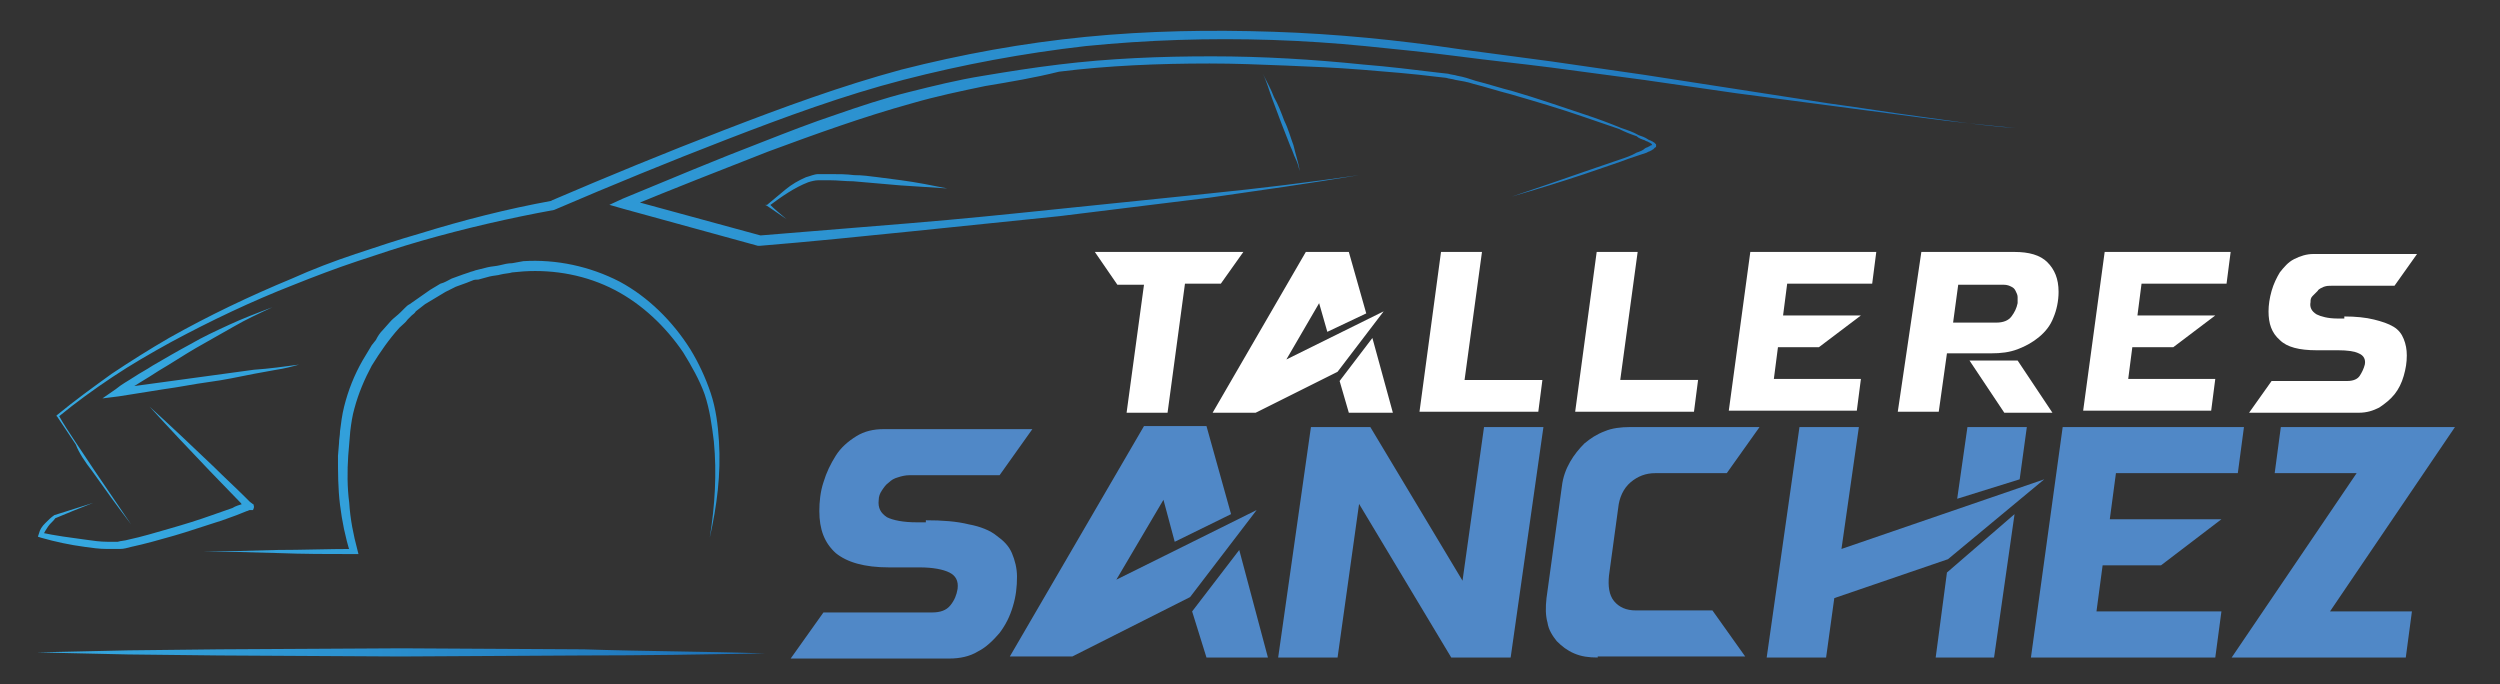
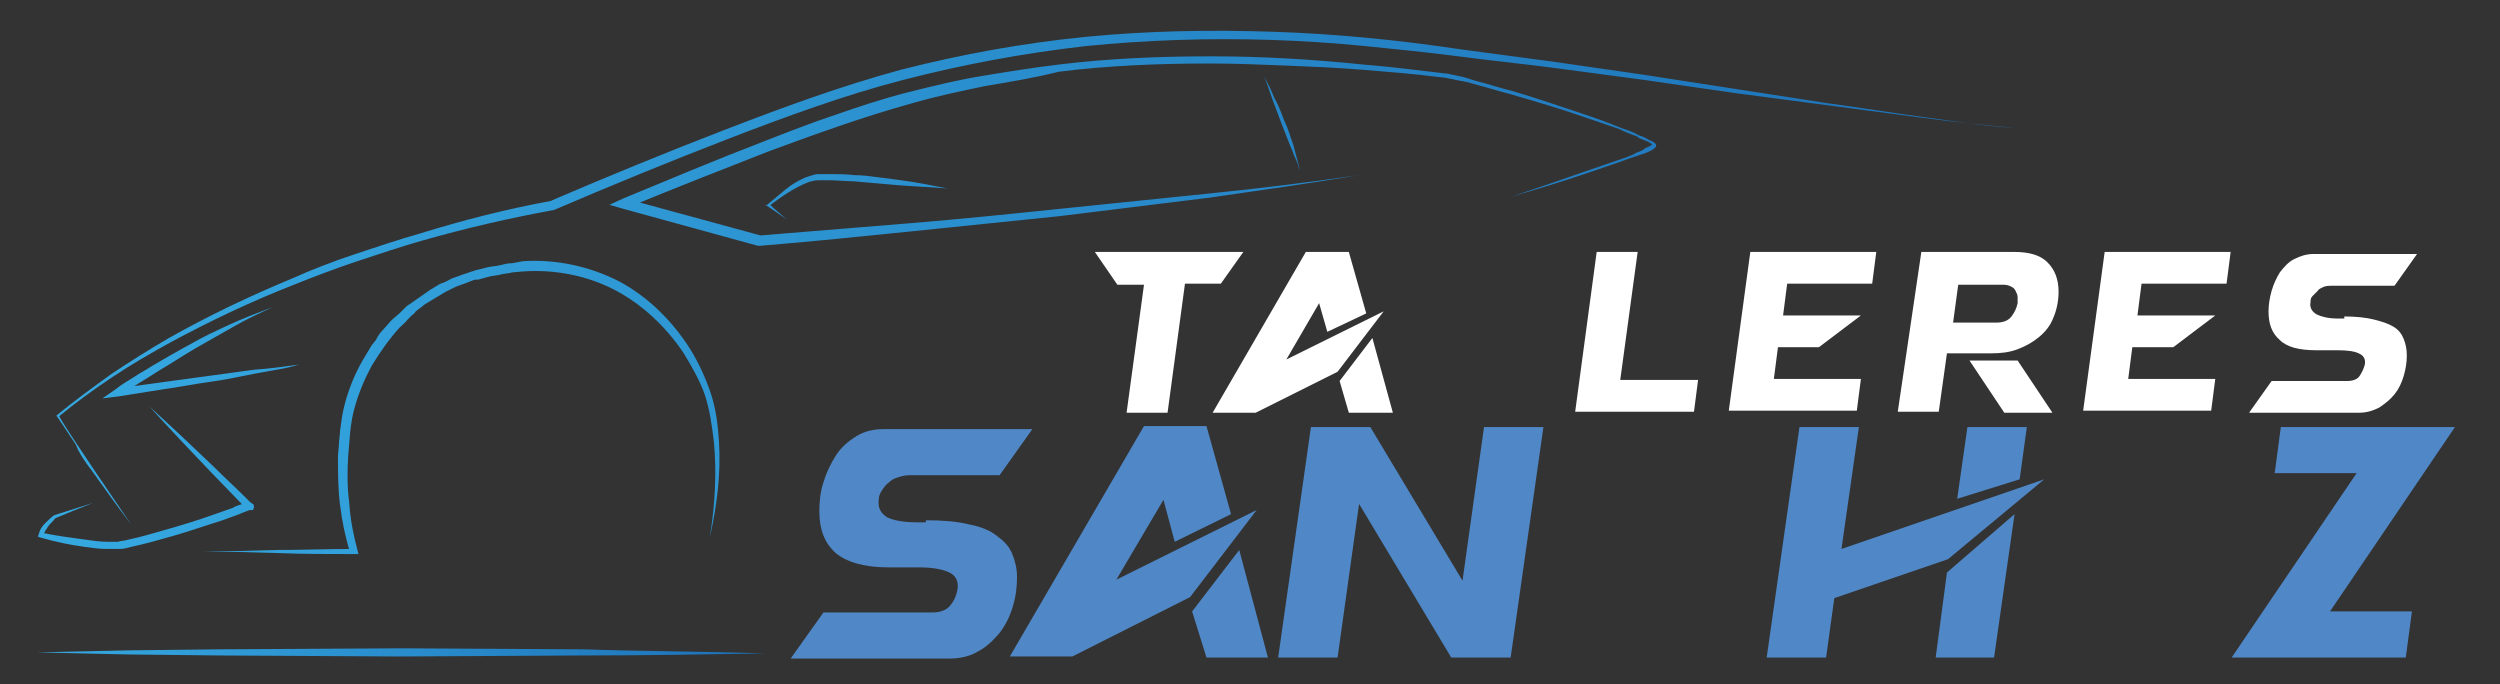
<svg xmlns="http://www.w3.org/2000/svg" version="1.1" id="Capa_1" x="0px" y="0px" viewBox="0 0 244.1 66.8" style="enable-background:new 0 0 244.1 66.8;" xml:space="preserve">
  <rect x="0" y="0" width="244.1" height="66.8" fill="#333333" stroke="none" />
  <style type="text/css">
	.st0{fill:#5088C7;}
	.st1{fill:#FFFFFF;}
	.st2{fill:url(#SVGID_1_);}
	.st3{fill:url(#SVGID_00000016780834856488006830000011364038852262007464_);}
</style>
  <g>
    <path class="st0" d="M90.4,50.8c1.6,0,3,0.1,4.2,0.4c1.1,0.2,2.1,0.6,2.7,1.1c0.7,0.5,1.2,1,1.5,1.7c0.3,0.7,0.5,1.5,0.5,2.3   c0,1-0.1,1.9-0.4,2.9c-0.3,1-0.7,1.8-1.3,2.6c-0.6,0.7-1.3,1.4-2.1,1.8c-0.8,0.5-1.8,0.7-2.8,0.7H77.2l3.2-4.5H91   c0.8,0,1.4-0.2,1.8-0.7c0.4-0.5,0.6-1,0.7-1.6c0.1-0.8-0.2-1.3-0.8-1.6c-0.6-0.3-1.6-0.5-2.9-0.5h-3c-2.4,0-4.1-0.5-5.2-1.4   c-1.1-1-1.6-2.3-1.6-4.1c0-0.9,0.1-1.9,0.4-2.8c0.3-1,0.7-1.8,1.2-2.6c0.5-0.8,1.2-1.4,2-1.9c0.8-0.5,1.7-0.7,2.7-0.7h14.5   l-3.2,4.5h-8.8c-0.4,0-0.8,0.1-1.1,0.2c-0.4,0.1-0.7,0.3-0.9,0.5c-0.3,0.2-0.5,0.5-0.7,0.8c-0.2,0.3-0.3,0.6-0.3,0.9   c-0.1,0.8,0.2,1.3,0.8,1.7c0.6,0.3,1.6,0.5,2.9,0.5H90.4z" />
    <path class="st0" d="M114.7,52.9l-1.1-4.1l-4.6,7.8l13.7-6.8l-6.5,8.5l-11.5,5.8h-6.1l13.1-22.5h6.1l2.4,8.6L114.7,52.9z    M117.8,64.2l-1.4-4.5l4.6-6l2.8,10.5H117.8z" />
    <path class="st0" d="M128,41.7h5.8l9,15l2.1-15h5.8l-3.2,22.5h-5.8l-9-15l-2.1,15h-5.8L128,41.7z" />
-     <path class="st0" d="M156,64.2c-0.9,0-1.6-0.1-2.3-0.4c-0.7-0.3-1.2-0.7-1.7-1.2c-0.4-0.5-0.8-1.1-0.9-1.8   c-0.2-0.7-0.2-1.5-0.1-2.4l1.5-10.9c0.1-0.9,0.4-1.7,0.8-2.4c0.4-0.7,0.9-1.3,1.4-1.8c0.6-0.5,1.2-0.9,2-1.2   c0.7-0.3,1.6-0.4,2.4-0.4h12.7l-3.2,4.5h-7c-0.9,0-1.7,0.3-2.4,0.9c-0.7,0.6-1.1,1.5-1.2,2.5l-0.9,6.6c-0.1,1,0,1.9,0.5,2.5   c0.5,0.6,1.2,0.9,2.1,0.9h7.5l3.2,4.5H156z" />
    <path class="st0" d="M175.7,41.7h5.8l-1.7,11.9l19.8-6.8l-9.4,7.8l-11.1,3.8l-0.8,5.8h-5.8L175.7,41.7z M190.1,55.9l6.6-5.7l-2,14   H189L190.1,55.9z M191.1,48.7l1-7h5.8l-0.7,5.1L191.1,48.7z" />
-     <path class="st0" d="M201.4,41.7h17.7l-0.6,4.5h-11.9l-0.6,4.5h10.9l-5.9,4.5h-5.7l-0.6,4.5h12.2l-0.6,4.5h-18L201.4,41.7z" />
    <path class="st0" d="M222.7,41.7h17l-12.2,18h8l-0.6,4.5h-17l12.2-18h-8L222.7,41.7z" />
  </g>
  <g>
    <path class="st1" d="M106.9,24.6h14.5l-2.2,3.1h-3.5L114,40.3h-4l1.7-12.5h-2.6L106.9,24.6z" />
    <path class="st1" d="M129.6,32.4l-0.8-2.8l-3.2,5.5l9.5-4.7l-4.5,5.9l-8,4h-4.2l9.1-15.7h4.2l1.7,6L129.6,32.4z M131.7,40.3   l-0.9-3.1L134,33l2,7.3H131.7z" />
-     <path class="st1" d="M140.7,24.6h4L143,37.1h7.6l-0.4,3.1h-11.6L140.7,24.6z" />
    <path class="st1" d="M155.9,24.6h4l-1.7,12.5h7.6l-0.4,3.1h-11.6L155.9,24.6z" />
    <path class="st1" d="M170.9,24.6h12.3l-0.4,3.1h-8.3l-0.4,3.1h7.6l-4.1,3.1h-4l-0.4,3.1h8.5l-0.4,3.1h-12.5L170.9,24.6z" />
    <path class="st1" d="M187.6,24.6h9.1c1.4,0,2.5,0.3,3.2,1c0.7,0.7,1.1,1.6,1.1,2.9c0,0.9-0.2,1.8-0.5,2.5c-0.3,0.8-0.8,1.4-1.4,1.9   c-0.6,0.5-1.3,0.9-2.1,1.2s-1.6,0.4-2.6,0.4h-4.3l-0.8,5.7h-4L187.6,24.6z M190.7,31.5h4.2c0.7,0,1.2-0.2,1.5-0.6   c0.3-0.4,0.5-0.8,0.6-1.3c0-0.2,0-0.4,0-0.6c0-0.2-0.1-0.4-0.2-0.6c-0.1-0.2-0.2-0.3-0.4-0.4c-0.2-0.1-0.4-0.2-0.8-0.2h-4.4   L190.7,31.5z M197,35.2l3.4,5.1h-4.7l-3.4-5.1H197z" />
    <path class="st1" d="M205.5,24.6h12.3l-0.4,3.1h-8.3l-0.4,3.1h7.6l-4.1,3.1h-4l-0.4,3.1h8.5l-0.4,3.1h-12.5L205.5,24.6z" />
    <path class="st1" d="M228.9,30.9c1.1,0,2.1,0.1,2.9,0.3c0.8,0.2,1.4,0.4,1.9,0.7c0.5,0.3,0.8,0.7,1,1.2c0.2,0.5,0.3,1,0.3,1.6   c0,0.7-0.1,1.3-0.3,2c-0.2,0.7-0.5,1.3-0.9,1.8c-0.4,0.5-0.9,0.9-1.5,1.3c-0.6,0.3-1.2,0.5-2,0.5h-10.7l2.2-3.1h7.4   c0.6,0,1-0.2,1.2-0.5s0.4-0.7,0.5-1.1c0.1-0.5-0.1-0.9-0.6-1.1c-0.4-0.2-1.1-0.3-2-0.3h-2.1c-1.7,0-2.9-0.3-3.6-1   c-0.8-0.7-1.1-1.6-1.1-2.8c0-0.6,0.1-1.3,0.3-2c0.2-0.7,0.5-1.3,0.8-1.8c0.4-0.5,0.8-1,1.4-1.3c0.6-0.3,1.2-0.5,1.9-0.5h10.1   l-2.2,3.1h-6.1c-0.3,0-0.5,0-0.8,0.1c-0.2,0.1-0.5,0.2-0.6,0.4c-0.2,0.2-0.3,0.3-0.5,0.5s-0.2,0.4-0.2,0.6   c-0.1,0.5,0.1,0.9,0.6,1.2c0.4,0.2,1.1,0.4,2,0.4H228.9z" />
  </g>
  <g>
    <g>
      <linearGradient id="SVGID_1_" gradientUnits="userSpaceOnUse" x1="3.646" y1="28.533" x2="196.634" y2="28.533">
        <stop offset="0" style="stop-color:#36A9E1" />
        <stop offset="1" style="stop-color:#1D71B8" />
      </linearGradient>
      <path class="st2" d="M132.7,17.1c-4.8,0.8-9.7,1.5-14.6,2.2c-4.9,0.6-9.7,1.2-14.6,1.8c-4.9,0.5-9.8,1-14.6,1.5    c-4.9,0.5-9.8,1-14.7,1.4l-0.1,0l-0.1,0l-13.1-3.6L59.5,20l1.3-0.6c4.6-1.9,9.1-3.8,13.8-5.6c2.3-0.9,4.6-1.8,7-2.6    c2.3-0.8,4.7-1.6,7.1-2.2c2.4-0.6,4.8-1.2,7.3-1.6c2.4-0.4,4.9-0.8,7.4-1.1c4.9-0.6,9.9-0.8,14.9-0.8c5,0,9.9,0.3,14.8,0.8    c2.5,0.2,4.9,0.5,7.4,0.8l0.9,0.1c0.3,0.1,0.6,0.1,0.9,0.2c0.6,0.1,1.2,0.3,1.8,0.5c1.2,0.3,2.4,0.7,3.6,1    c2.4,0.7,4.7,1.5,7.1,2.3c1.2,0.4,2.3,0.8,3.5,1.3c0.6,0.2,1.2,0.4,1.7,0.7c0.3,0.1,0.6,0.2,0.9,0.4c0.1,0.1,0.3,0.1,0.4,0.2    c0.1,0,0.1,0.1,0.2,0.1c0,0,0.1,0.1,0.1,0.1c0,0,0,0,0.1,0.1c0,0,0,0,0,0.1c0,0,0,0.1,0,0.1c0,0.1-0.1,0.1-0.1,0.1l-0.1,0.1    c0,0-0.1,0.1-0.1,0.1c-0.1,0-0.1,0.1-0.2,0.1c-0.1,0.1-0.3,0.1-0.4,0.2c-0.3,0.1-0.6,0.2-0.9,0.3c-0.6,0.2-1.2,0.4-1.7,0.6    c-1.2,0.4-2.3,0.8-3.5,1.2c-2.4,0.8-4.7,1.5-7.1,2.2c2.4-0.8,4.7-1.6,7-2.4c1.2-0.4,2.3-0.8,3.5-1.2c0.6-0.2,1.2-0.4,1.7-0.7    c0.3-0.1,0.6-0.2,0.8-0.4c0.1-0.1,0.3-0.1,0.4-0.2c0.1,0,0.1-0.1,0.2-0.1c0,0,0.1,0,0.1-0.1c0,0,0,0,0,0c0,0,0,0,0,0c0,0,0,0,0,0    c0,0,0,0,0,0c0,0,0,0,0,0c0,0,0,0-0.1-0.1c-0.1,0-0.1-0.1-0.2-0.1c-0.1-0.1-0.3-0.1-0.4-0.2c-0.3-0.1-0.6-0.2-0.8-0.4    c-0.6-0.2-1.1-0.4-1.7-0.7c-1.2-0.4-2.3-0.8-3.5-1.2c-2.3-0.8-4.7-1.5-7.1-2.2c-1.2-0.3-2.4-0.7-3.6-1c-0.6-0.2-1.2-0.3-1.8-0.4    c-0.3-0.1-0.6-0.1-0.9-0.2l-0.9-0.1c-2.4-0.3-4.9-0.5-7.4-0.7c-2.5-0.2-4.9-0.3-7.4-0.4c-2.5-0.1-4.9-0.2-7.4-0.2    c-4.9,0-9.9,0.2-14.7,0.8C101,7.6,98.6,8,96.2,8.4c-2.4,0.5-4.8,1-7.2,1.7c-4.7,1.3-9.4,3-14,4.7c-4.6,1.8-9.2,3.6-13.8,5.5    l-0.1-0.9L74.3,23l-0.2,0l14.7-1.2c4.9-0.4,9.8-0.9,14.6-1.4c4.9-0.5,9.8-1,14.6-1.5C123,18.4,127.8,17.8,132.7,17.1z M187.6,11.4    c-3-0.4-6-0.9-9-1.3l-18.1-2.8l-9-1.3c-3-0.4-6-0.8-9-1.2c-6-0.9-12.1-1.5-18.2-1.7c-6.1-0.2-12.2-0.1-18.3,0.5    c-6.1,0.6-12.1,1.7-18,3.2c-5.9,1.6-11.6,3.7-17.3,5.9c-5.7,2.2-11.3,4.5-16.9,6.9l0.1,0c-4.4,0.8-8.7,1.9-12.9,3.2    c-2.1,0.6-4.2,1.3-6.3,2c-2.1,0.7-4.2,1.5-6.2,2.4c-4.1,1.7-8.1,3.6-12,5.8c-1.9,1.1-3.8,2.3-5.6,3.5c-1.8,1.3-3.6,2.6-5.3,4    l-0.1,0.1l0.1,0.1c0.6,0.9,1.2,1.8,1.8,2.7C7.7,44.2,8.3,45.1,9,46c1.2,1.7,2.5,3.5,3.8,5.2c-1.2-1.8-2.4-3.5-3.6-5.3l-1.8-2.7    c-0.6-0.9-1.2-1.8-1.7-2.7l0,0.2c1.7-1.4,3.5-2.7,5.3-3.9c1.8-1.2,3.7-2.3,5.7-3.4c3.9-2.1,7.9-4,12-5.6c2-0.8,4.1-1.6,6.2-2.3    c2.1-0.7,4.2-1.4,6.3-2c4.2-1.2,8.5-2.2,12.9-3l0,0l0,0c5.6-2.4,11.2-4.7,16.9-6.9c5.7-2.2,11.4-4.3,17.2-5.8    C94,6.3,99.9,5.2,106,4.5c6-0.6,12.1-0.8,18.2-0.6c3,0.1,6.1,0.3,9.1,0.6c3,0.3,6,0.6,9.1,1c3,0.4,6,0.7,9.1,1.1l9,1.2l9,1.3    l9.1,1.2c3,0.4,6,0.8,9.1,1.2c3,0.4,6,0.7,9.1,1C193.6,12.3,190.6,11.8,187.6,11.4z M20.5,46l3,3.1l0.3,0.4c0,0,0,0,0,0l0,0l0,0    l0,0c0,0,0,0,0-0.1c0-0.1,0.1-0.3,0.1-0.3l0,0c0,0,0,0,0,0l0,0l0,0c-0.1,0-0.1,0.1-0.2,0.1c-0.3,0.1-0.7,0.2-1,0.4l-2,0.7    c-1.4,0.5-2.7,0.9-4.1,1.3c-1.4,0.4-2.7,0.8-4.1,1.1c-0.3,0.1-0.7,0.1-1,0.2c-0.2,0-0.3,0-0.5,0c-0.2,0-0.3,0-0.5,0    c-0.7,0-1.4-0.1-2.1-0.2C6.9,52.5,5.4,52.3,4,52l0.2,0.3c0.1-0.3,0.3-0.6,0.5-0.9c0.2-0.3,0.5-0.5,0.7-0.8l0,0    c1.2-0.5,2.4-1,3.7-1.5c-1.3,0.4-2.5,0.8-3.8,1.2l0,0l0,0c-0.3,0.2-0.6,0.5-0.9,0.8c-0.3,0.3-0.5,0.6-0.6,1l-0.1,0.3l0.3,0.1    c1.4,0.4,2.8,0.7,4.3,0.9c0.7,0.1,1.4,0.2,2.2,0.2c0.2,0,0.4,0,0.6,0c0.2,0,0.4,0,0.6,0c0.4,0,0.7-0.1,1.1-0.2    c1.4-0.3,2.8-0.7,4.2-1.1c1.4-0.4,2.8-0.9,4.1-1.3c0.7-0.2,1.4-0.5,2-0.7c0.3-0.1,0.7-0.3,1-0.4c0.1,0,0.2-0.1,0.3-0.1l0.1,0    l0.1,0c0,0,0,0,0.1,0l0,0c0,0,0.1-0.2,0.1-0.3c0-0.2-0.1-0.2,0-0.2l0,0l0,0l0,0L24.4,49c-0.1-0.1-0.1-0.1-0.1-0.1l-0.1-0.1    L24,48.6c-1-1-2.1-2-3.1-3c-2.1-2-4.2-4-6.3-5.9C16.5,41.8,18.5,43.9,20.5,46z M23.4,53.9l3.7,0.1c2.5,0.1,5,0.1,7.5,0.1l0.4,0    l-0.1-0.4c-0.4-1.5-0.7-3-0.8-4.6c-0.2-1.5-0.2-3.1-0.1-4.6l0.1-1.2l0.1-1.2c0.1-0.8,0.2-1.5,0.4-2.2c0.4-1.5,1-2.9,1.7-4.2    c0.8-1.3,1.7-2.6,2.7-3.7c0.3-0.3,0.6-0.5,0.8-0.8l0.4-0.4c0.1-0.1,0.3-0.2,0.4-0.4l0.9-0.7l1-0.6c0.2-0.1,0.3-0.2,0.5-0.3    l0.5-0.3l1-0.5l1.1-0.4l0.5-0.2c0.2-0.1,0.4-0.1,0.6-0.1l1.1-0.3c0.4-0.1,0.8-0.1,1.1-0.2c0.4-0.1,0.8-0.1,1.1-0.2l1.1-0.1    c3.1-0.2,6.2,0.4,8.9,1.8c2.7,1.4,5,3.6,6.7,6.1c0.8,1.3,1.6,2.7,2.1,4.1c0.5,1.5,0.7,3,0.9,4.6c0.3,3.1,0.1,6.3-0.4,9.4    c0.7-3.1,1.1-6.2,0.9-9.4c-0.1-1.6-0.3-3.2-0.8-4.7c-0.5-1.5-1.2-3-2-4.3c-1.7-2.7-4.1-5.1-6.9-6.6c-2.9-1.5-6.2-2.2-9.4-2    L50,25.7c-0.4,0-0.8,0.1-1.2,0.2C48.4,26,48,26,47.6,26.1l-1.2,0.3c-0.2,0.1-0.4,0.1-0.6,0.2l-0.6,0.2l-1.1,0.4    c-0.4,0.2-0.7,0.4-1.1,0.5L42.5,28c-0.2,0.1-0.3,0.2-0.5,0.3L41,29l-1,0.7c-0.2,0.1-0.3,0.2-0.5,0.4l-0.4,0.4    c-0.3,0.3-0.6,0.5-0.9,0.8l-0.8,0.9c-0.3,0.3-0.5,0.6-0.7,1l-0.4,0.5c-0.1,0.2-0.2,0.3-0.3,0.5c-0.2,0.3-0.4,0.7-0.6,1    c-0.8,1.4-1.4,2.9-1.8,4.5c-0.2,0.8-0.3,1.6-0.4,2.4c0,0.4-0.1,0.8-0.1,1.2L33,44.5c0,1.6,0,3.2,0.2,4.8c0.2,1.6,0.5,3.1,1,4.7    l0.3-0.4c-2.5,0-5,0.1-7.5,0.1l-3.7,0.1l-3.7,0.1L23.4,53.9z M22.4,31.7c-1.3,0.6-2.6,1.2-3.8,1.9c-1.3,0.7-2.5,1.4-3.7,2.1    c-0.6,0.4-1.2,0.7-1.8,1.1c-0.6,0.4-1.2,0.7-1.8,1.2l-1.3,0.9l1.6-0.2l4.4-0.7c1.5-0.2,2.9-0.5,4.4-0.7c1.5-0.2,2.9-0.5,4.4-0.8    l2.2-0.4c0.7-0.1,1.5-0.3,2.2-0.5c-1.5,0.2-2.9,0.4-4.4,0.5l-4.4,0.6l-4.4,0.6l-4.4,0.6l0.3,0.6c1.1-0.8,2.4-1.5,3.6-2.3    c1.2-0.7,2.4-1.5,3.6-2.2c1.2-0.7,2.5-1.4,3.7-2.1c1.2-0.7,2.5-1.3,3.8-1.9C25,30.6,23.7,31.1,22.4,31.7z M75.1,19.9l0,0.2    c1.2-0.9,2.5-1.8,3.8-2.3c0.3-0.1,0.7-0.2,1-0.2c0.2,0,0.4,0,0.5,0c0.2,0,0.4,0,0.6,0c0.8,0,1.5,0.1,2.3,0.1l4.6,0.4    c1.5,0.1,3.1,0.2,4.6,0.3c-1.5-0.3-3-0.6-4.5-0.8c-0.8-0.1-1.5-0.2-2.3-0.3c-0.8-0.1-1.5-0.2-2.3-0.2c-0.8-0.1-1.5-0.1-2.3-0.1    c-0.2,0-0.4,0-0.6,0c-0.2,0-0.4,0-0.6,0c-0.4,0-0.8,0.2-1.2,0.3c-0.7,0.3-1.4,0.7-2,1.2c-0.6,0.5-1.2,1-1.8,1.5L74.7,20l0.2,0.1    c0.6,0.4,1.3,0.9,1.9,1.3C76.2,20.9,75.6,20.4,75.1,19.9z M124.2,9.6c0.3,0.8,0.6,1.6,0.9,2.4l0.9,2.3c0.2,0.4,0.3,0.8,0.5,1.2    c0.2,0.4,0.3,0.8,0.4,1.2c-0.1-0.8-0.4-1.6-0.6-2.5c-0.3-0.8-0.5-1.6-0.9-2.4c-0.3-0.8-0.6-1.6-1-2.3c-0.3-0.8-0.7-1.5-1.1-2.3    C123.7,8,123.9,8.8,124.2,9.6z" />
    </g>
    <linearGradient id="SVGID_00000175303500864208227160000014531410123454554807_" gradientUnits="userSpaceOnUse" x1="3.646" y1="63.773" x2="74.707" y2="63.773">
      <stop offset="0" style="stop-color:#36A9E1" />
      <stop offset="1" style="stop-color:#1D71B8" />
    </linearGradient>
    <path style="fill:url(#SVGID_00000175303500864208227160000014531410123454554807_);" d="M74.7,63.8C68.8,63.9,62.9,64,56.9,64   l-17.8,0.1L21.4,64l-8.9-0.1l-8.9-0.2l8.9-0.2l8.9-0.1l17.8-0.1l17.8,0.1C62.9,63.6,68.8,63.6,74.7,63.8z" />
  </g>
</svg>